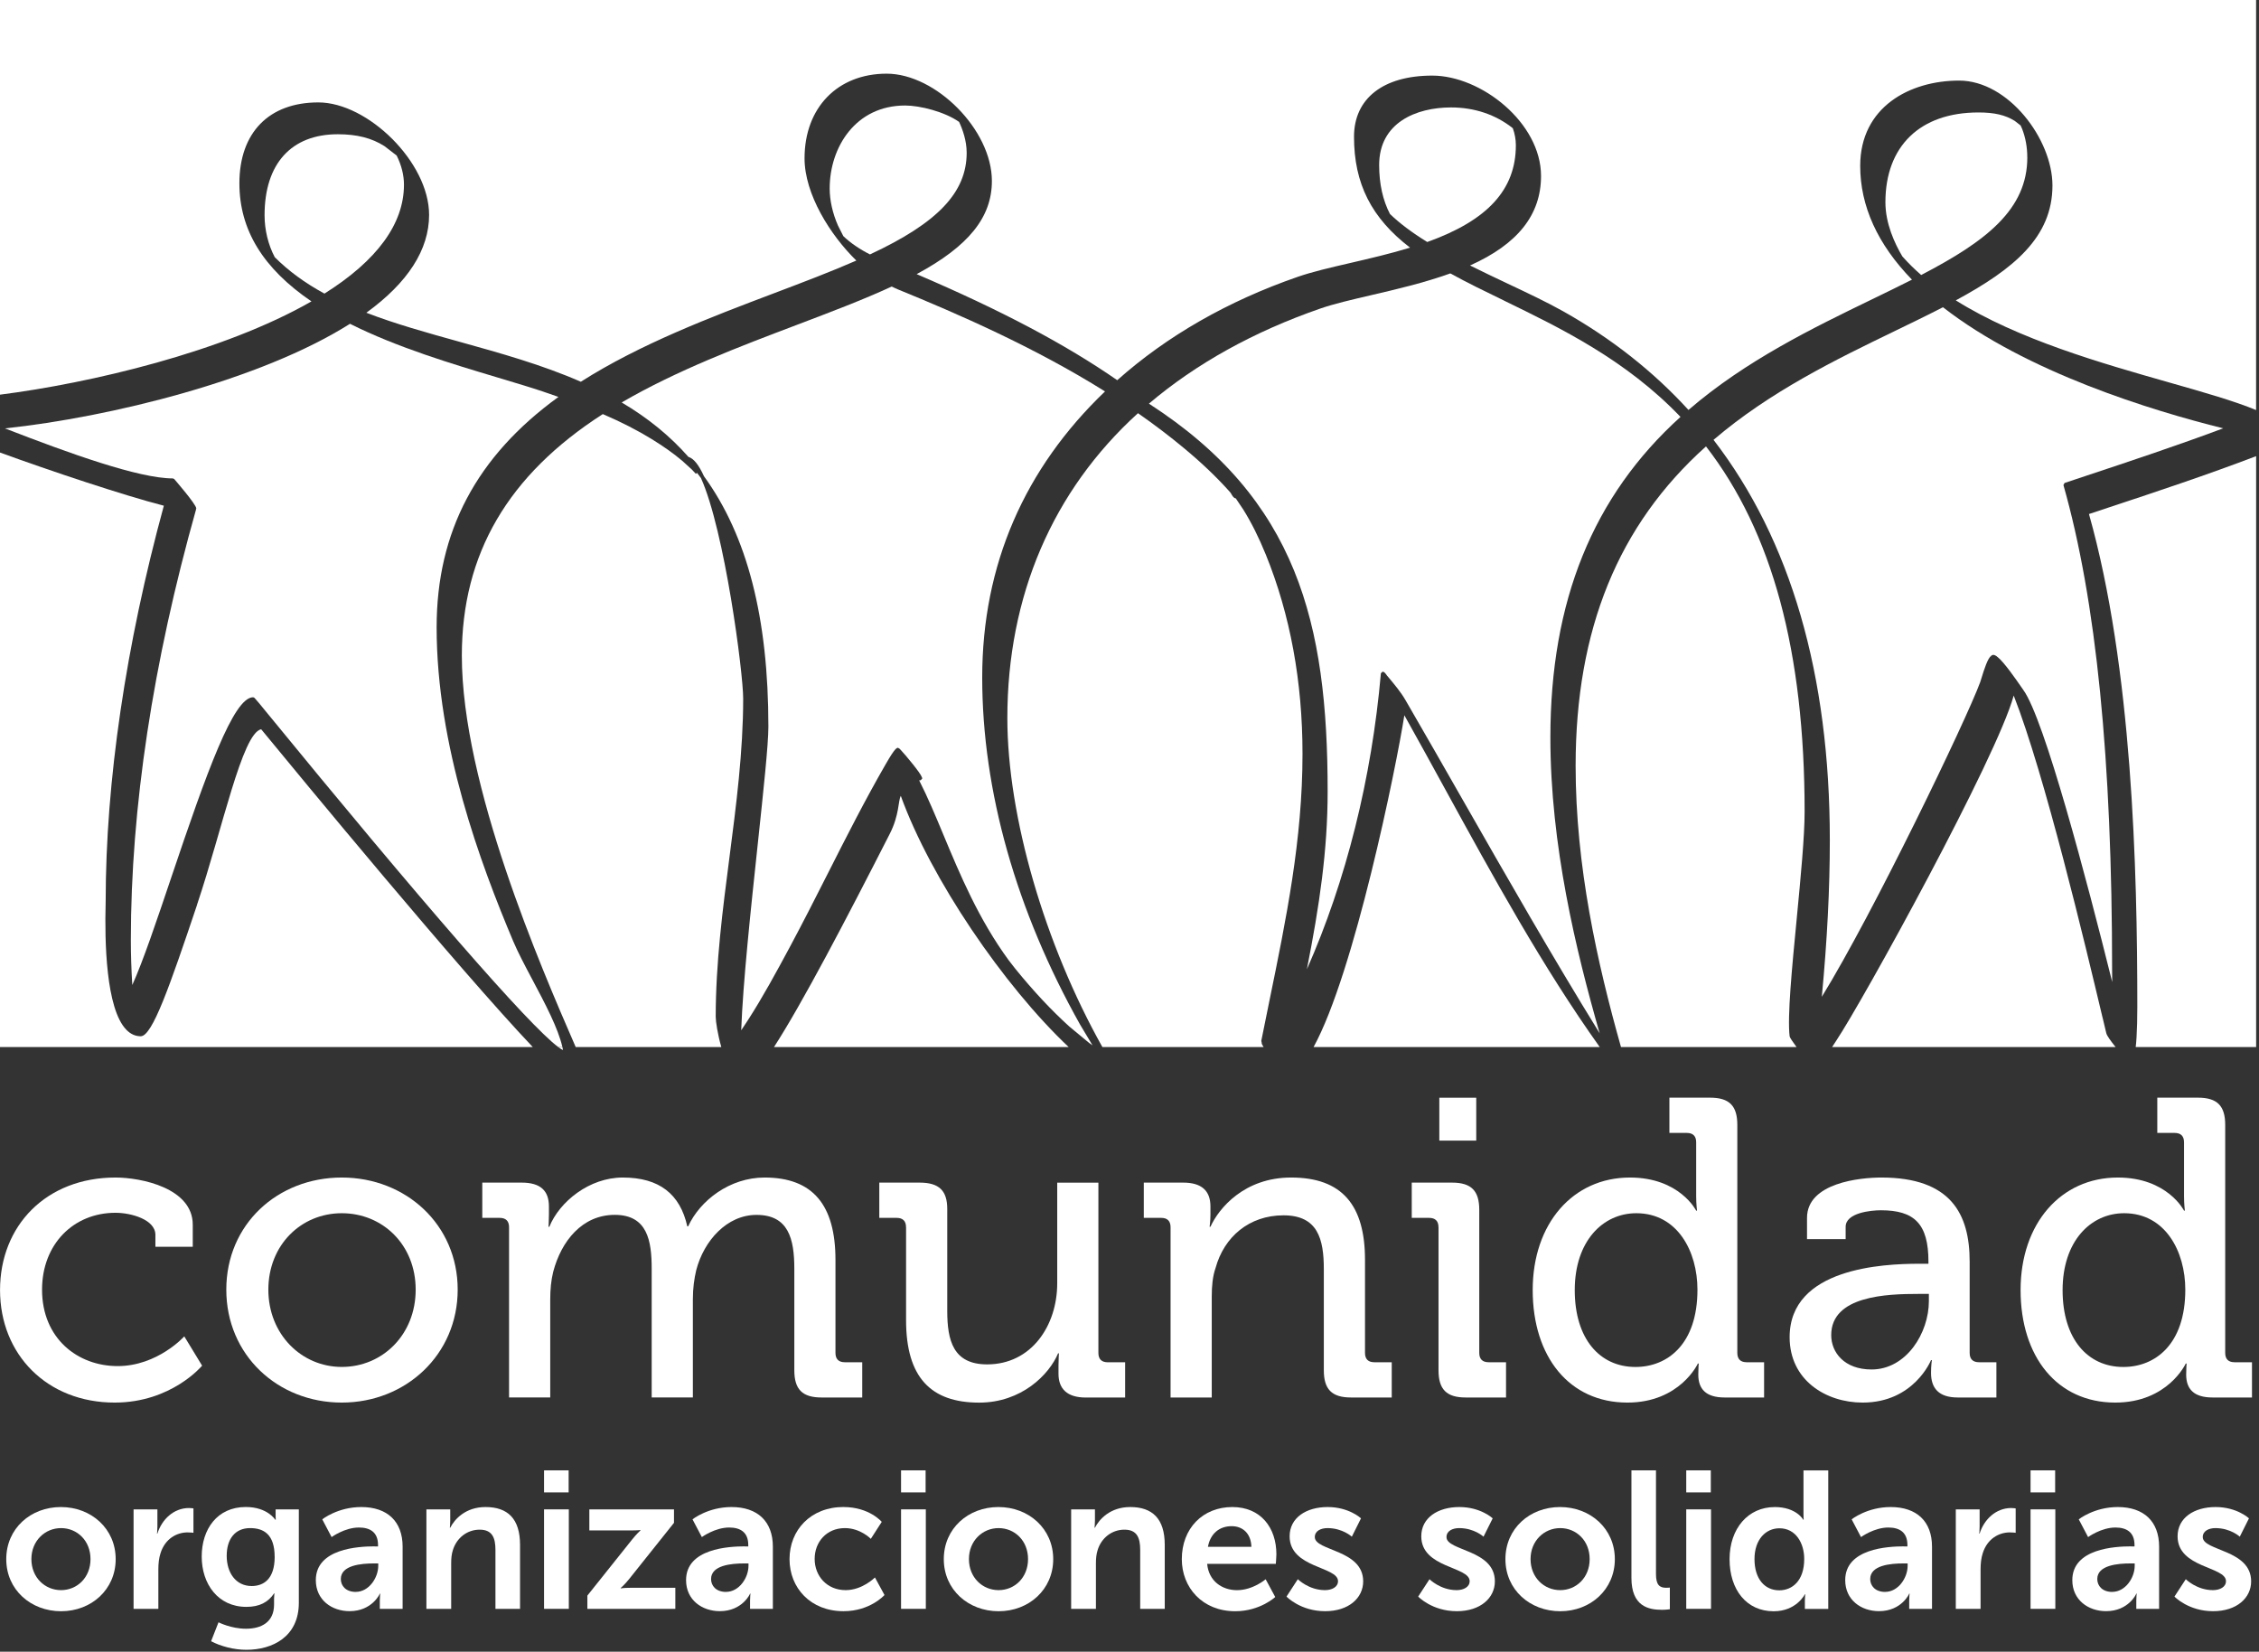
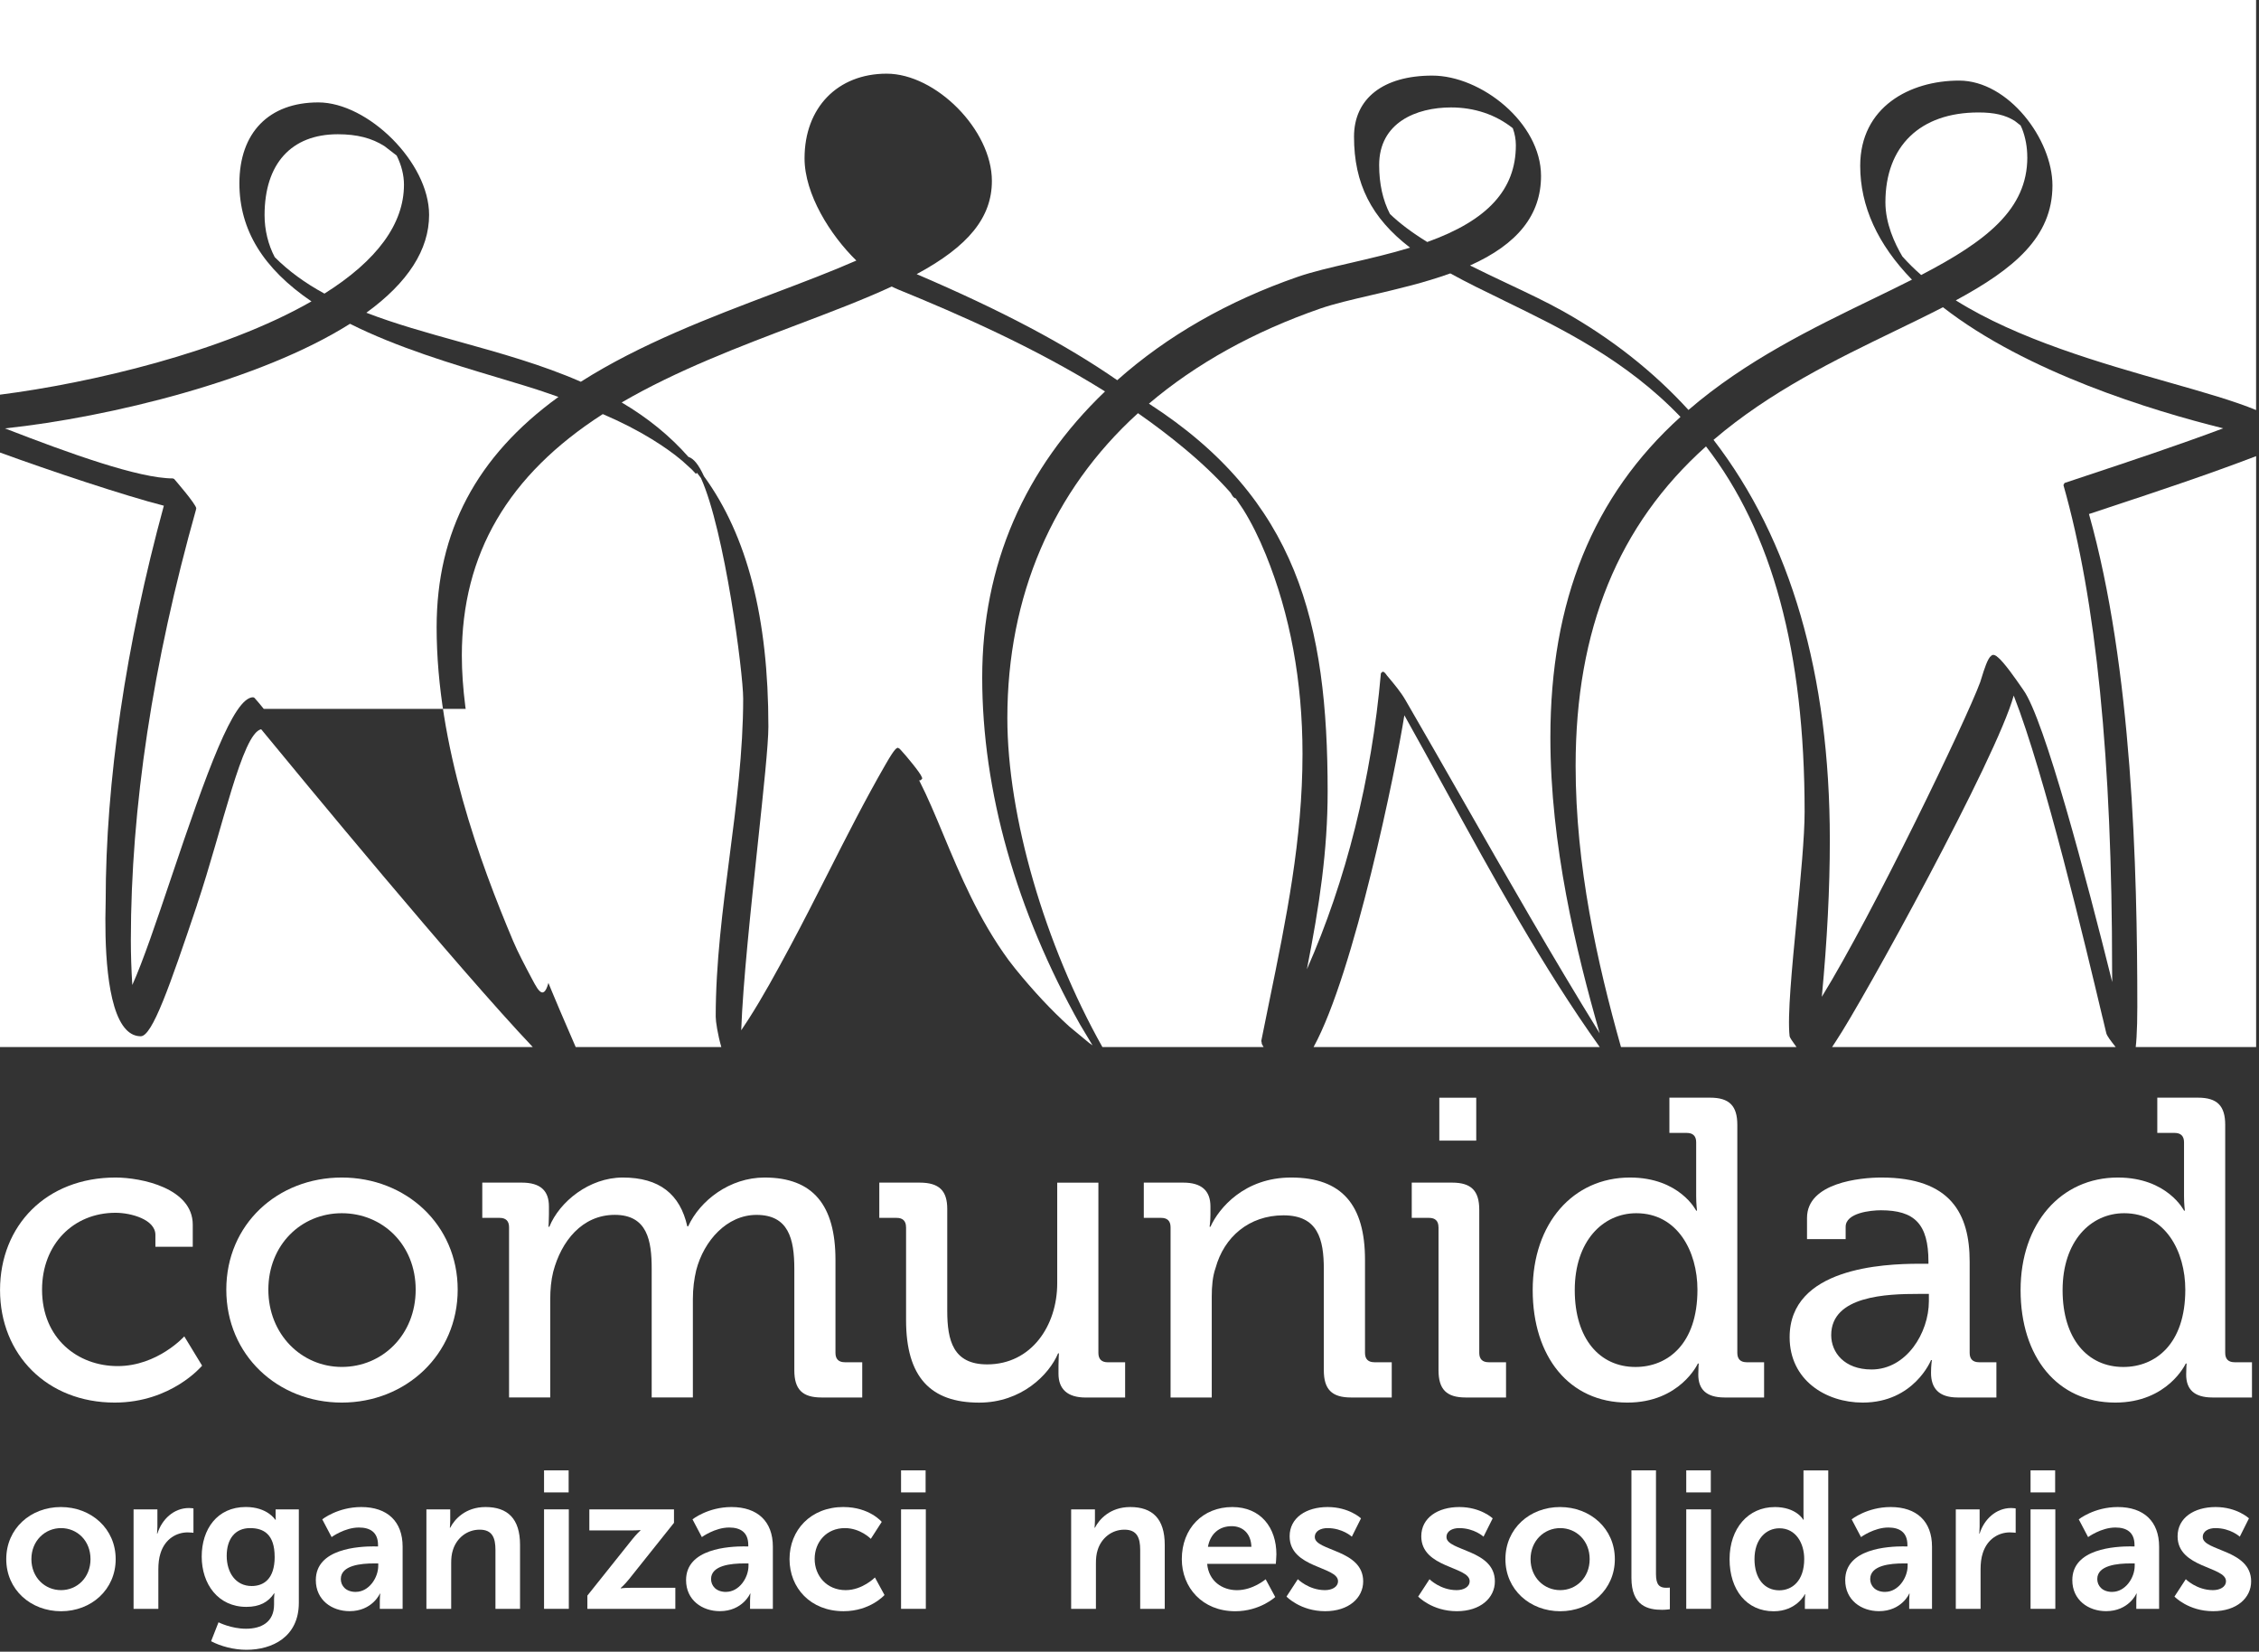
<svg xmlns="http://www.w3.org/2000/svg" width="621" height="454" viewBox="0 0 621 454" fill="none">
  <rect x="0" y="0" width="621" height="454" fill="#333333" stroke="none" />
  <g clip-path="url(#clip0_22_2)">
-     <path d="M154.76 288.54C154.72 288.3 154.66 288.04 154.6 287.79H153.45C153.91 288.14 154.32 288.41 154.65 288.57C154.69 288.56 154.72 288.54 154.76 288.53V288.54Z" fill="white" />
    <path d="M346.83 286.63L346.85 286.6C346.77 286.38 346.74 286.2 346.74 286.04C347.46 282.39 348.18 278.88 348.9 275.39C353.61 252.44 358.06 230.76 358.06 207.19C358.06 187.33 354.67 168.92 347.98 152.46C346.04 147.69 344.01 143.64 341.78 140.06L339.71 136.98C339.15 136.93 338.82 136.34 338.56 135.9C338.44 135.68 338.31 135.46 338.18 135.31C334.55 131.23 330.4 127.27 325.49 123.19C321.58 119.94 317.33 116.7 312.83 113.57C289.34 134.9 276.92 163.87 276.92 197.36C276.92 224.4 287.22 259.61 303.05 287.8H347.37C347.3 287.69 347.24 287.59 347.18 287.49C346.92 287.07 346.82 286.83 346.82 286.63H346.83Z" fill="white" />
    <path d="M386.06 196.59C383.81 210.99 372.28 267.46 361.1 287.8H439.77C424.09 265.82 410.45 240.96 397.25 216.87C393.58 210.18 389.8 203.27 386.05 196.59H386.06Z" fill="white" />
-     <path d="M247.63 218.76C246.87 220.11 247.28 223.94 244.59 229.21C232.42 253.07 220.58 275.7 212.77 287.8H293.78C275.97 271.01 255.88 241.57 247.63 218.76Z" fill="white" />
    <path d="M493.93 252.39C494.99 241.36 496.09 229.96 496.09 223.15C496.09 179.13 487.22 146.27 468.98 122.7C444.86 144.29 433.14 173.02 433.14 210.5C433.14 238.04 439.06 264.59 445.61 287.8H493.87C492.82 286.39 492.01 285.17 491.97 284.86C491.32 279.41 492.59 266.29 493.93 252.4V252.39Z" fill="white" />
    <path d="M578 279.73C573.2 259.57 562.11 212.93 553.57 191.18C548.93 208.21 512.13 275.06 504.7 286.18L504.46 286.55C504.17 287 503.9 287.41 503.64 287.8H581.58C580.28 286.18 579.19 284.7 579.02 283.98L578.01 279.73H578Z" fill="white" />
-     <path d="M146.36 269.29C144.31 265.42 142.37 261.76 141.07 258.68C132.04 237.26 120.03 205.01 120.03 172.42C120.03 146.15 130.99 125.42 153.52 109.1C152.62 108.78 151.71 108.46 150.81 108.15C146.79 106.75 141.89 105.29 136.71 103.74C124.45 100.07 109.2 95.52 96.21 89C71.72 104.49 30.4 114.65 1.37 117.75C19.18 124.67 38.21 131.5 47.53 131.5L47.88 131.66C47.94 131.73 53.95 138.64 53.95 139.74V139.86L53.7 139.81V139.83L53.93 139.9C42.01 182.19 35.97 222.05 35.97 258.39C35.97 262.34 36.1 266.4 36.37 270.74C39.28 264.33 43.08 253.06 47.08 241.19C56.85 212.18 64.19 191.65 69.59 191.65L69.95 191.81L71.31 193.38L72.5 194.84C116.32 248.43 145.37 281.77 153.45 287.79H154.6C153.44 282.64 149.85 275.86 146.36 269.28V269.29Z" fill="white" />
+     <path d="M146.36 269.29C144.31 265.42 142.37 261.76 141.07 258.68C132.04 237.26 120.03 205.01 120.03 172.42C120.03 146.15 130.99 125.42 153.52 109.1C152.62 108.78 151.71 108.46 150.81 108.15C146.79 106.75 141.89 105.29 136.71 103.74C124.45 100.07 109.2 95.52 96.21 89C71.72 104.49 30.4 114.65 1.37 117.75C19.18 124.67 38.21 131.5 47.53 131.5L47.88 131.66C47.94 131.73 53.95 138.64 53.95 139.74V139.86L53.7 139.81V139.83L53.93 139.9C42.01 182.19 35.97 222.05 35.97 258.39C35.97 262.34 36.1 266.4 36.37 270.74C39.28 264.33 43.08 253.06 47.08 241.19C56.85 212.18 64.19 191.65 69.59 191.65L69.95 191.81L71.31 193.38L72.5 194.84H154.6C153.44 282.64 149.85 275.86 146.36 269.28V269.29Z" fill="white" />
    <path d="M65.81 50.39C65.81 36.46 73.92 28.15 87.51 28.15C101.1 28.15 117.96 44.61 117.96 59.06C117.96 68.61 112.16 77.66 100.71 85.96C108.75 89.06 117.32 91.44 126.38 93.96C137.49 97.05 148.97 100.24 159.67 104.93C176 94.53 195.48 87.15 212.68 80.64C220.79 77.57 228.47 74.66 235.41 71.62C228.24 64.62 221.17 53.38 221.17 43.51C221.17 29.6 230.24 20.25 243.74 20.25C257.24 20.25 272.67 35.68 272.67 49.74C272.67 59.73 266.28 67.66 251.99 75.35C275.26 85.31 292.82 94.59 307.13 104.5C320.84 92.31 337.54 82.75 356.75 76.09C360.73 74.71 365.84 73.52 371.26 72.27C376.63 71.02 382.17 69.74 387.63 68.07C376.98 59.9 372.22 50.46 372.22 37.58C372.22 27.06 380.26 20.78 393.73 20.78C407.2 20.78 423.63 33.77 423.63 48.36C423.63 59.04 417.24 67.1 404.11 72.97C407.54 74.68 411.03 76.34 414.42 77.94C419.95 80.55 425.18 83.02 429.66 85.53C442.89 92.95 454.49 102.08 464.16 112.68C479.92 99.1 498.3 90.19 514.52 82.32C518.4 80.44 522.07 78.66 525.6 76.87C516.16 67.17 511.37 56.65 511.37 45.6C511.37 29.4 525.02 22.15 538.56 22.15C552.1 22.15 564.22 38.27 564.22 50.98C564.22 65.18 553.63 73.92 537.65 82.56C554.79 93.32 577.74 99.84 596.22 105.1C605.79 107.82 614.18 110.21 620.2 112.71V0H0V108.48C24.78 105.32 61.34 96.77 85.62 82.84C72.29 73.77 65.81 63.15 65.81 50.39Z" fill="white" />
    <path d="M54.17 248.72C46.64 271.11 41.87 284.83 38.69 284.83C37.22 284.83 35.88 284.23 34.73 283.04C29.1 277.25 28.75 258.75 29.04 248.24C29.04 247.96 29.05 247.77 29.05 247.69C29.05 214.88 34.58 177.31 45.04 139C34.32 136.26 13.91 129.46 -0.01 124.38V287.79H146.45C125.79 265.98 82.57 213.56 71.79 200.44C66.53 201.64 61.21 227.71 54.15 248.72H54.17Z" fill="white" />
    <path d="M200.53 235.63C202.38 221.35 204.3 206.58 204.3 191.99C204.3 184.92 199.22 145.87 192.69 131.39C192.34 130.91 191.97 130.44 191.61 129.97L191.3 130.24L190.16 129.03L187.57 126.68C185.22 124.69 182.47 122.73 179.17 120.7C175.22 118.27 170.81 116.01 165.71 113.82C139.64 130.57 126.96 152.29 126.96 180.21C126.96 215.74 148.72 265.83 158.01 287.22C158.1 287.42 158.18 287.61 158.26 287.8H198.29C197.29 284.3 196.75 280.78 196.75 279.47C196.75 264.78 198.67 249.96 200.53 235.63Z" fill="white" />
    <path d="M574.26 141.29C586.17 183.54 587.55 238.79 587.55 276.72C587.55 279.98 587.48 282.76 587.34 285.05C587.28 286.12 587.2 287.02 587.11 287.79H620.21V125.38C606.8 130.5 593.12 135.04 579.8 139.45L574.25 141.29H574.26Z" fill="white" />
    <path d="M413.42 82.6C408.2 80.07 403.27 77.67 398.69 75.15C391.54 77.73 383.76 79.54 376.89 81.14C371.65 82.36 366.71 83.51 363.01 84.79C344.68 91.14 328.81 99.94 315.84 110.95C356.65 137.27 364.97 171.26 364.97 217.58C364.97 233.68 362.72 248.94 359.26 266.43C370.05 242.05 377.08 213.95 379.61 185.05L380.07 184.62H380.08C380.49 184.62 380.82 185.03 381.2 185.57L381.27 185.67L381.71 186.19C383.37 188.18 385.09 190.23 386.38 192.46C391.67 201.58 397.01 210.92 402.17 219.96C414.26 241.13 426.75 262.98 439.75 284.02C433.24 261.34 426.2 232.24 426.2 202.73C426.2 165.18 437.9 136.35 461.97 114.59C446.95 98.9 429.13 90.25 413.4 82.6H413.42Z" fill="white" />
    <path d="M416.71 39.91C416.71 38.35 416.42 36.74 415.87 35.24C411.18 31.5 405.31 29.53 398.89 29.53C389.34 29.53 379.13 33.69 379.13 45.37C379.13 50.5 380.13 55.02 382.1 58.82C384.79 61.4 388.14 63.92 392.35 66.52C408.97 60.57 416.71 52.11 416.71 39.92V39.91Z" fill="white" />
    <path d="M534.11 84.45C529.93 86.61 525.52 88.74 520.86 91C504.81 98.77 486.63 107.57 471.05 120.9C492.27 148.42 503.02 185.43 503.02 230.91C503.02 244.23 502.3 258.34 500.82 273.98C514.95 251.06 540.52 197.93 544.35 187.52C544.42 187.33 544.53 186.96 544.68 186.48C545.51 183.77 546.4 181.06 547.32 180.29L547.48 180.47H547.51L547.35 180.26C547.75 179.94 548.07 179.93 548.54 180.17L548.51 180.24L548.59 180.2H548.6C548.7 180.26 548.85 180.35 549.02 180.48L548.94 180.58L549.07 180.53C550.9 181.96 554.22 186.77 555.64 188.82C555.9 189.19 556.09 189.47 556.19 189.61C561.98 197.55 573.61 241.7 580.65 269.93C580.65 269.88 580.65 269.83 580.65 269.78C580.64 268.8 580.62 267.84 580.62 266.91C580.62 208.68 576.24 164.98 567.24 133.33L567.55 132.75L573.14 130.89C585.66 126.73 598.59 122.43 611.16 117.73C591.63 112.88 557.14 102.38 534.11 84.44V84.45Z" fill="white" />
    <path d="M557.3 43.23C557.3 40.46 556.82 37.83 555.88 35.41L555.46 34.48L553.84 33.22C551.25 31.61 548.26 30.91 543.88 30.91C527.86 30.91 518.3 40.14 518.3 55.6C518.3 61.41 520.83 66.9 522.97 70.5C524.54 72.26 526.27 73.97 528.13 75.59C546.15 66.22 557.31 57.51 557.31 43.24L557.3 43.23Z" fill="white" />
    <path d="M109.03 42.74L105.68 40.16C102.21 37.95 98.13 36.9 92.87 36.9C80.07 36.9 72.73 45.01 72.73 59.15C72.73 63.18 73.72 67.27 75.53 70.69C79.32 74.48 83.79 77.76 89.19 80.7C103.69 71.58 111.05 61.51 111.05 50.77C111.05 48.15 110.38 45.44 109.04 42.74H109.03Z" fill="white" />
    <path d="M245.13 78.76C237.33 82.37 228.4 85.75 218.96 89.33C203.52 95.18 186.05 101.79 170.9 110.62C178.11 114.88 184.12 119.78 189.25 125.58C190.69 126.02 192.09 127.75 193.52 130.9C205.43 147.3 211.23 169.82 211.23 199.75C211.23 204.6 209.88 217.24 208.32 231.88C206.4 249.88 204.23 270.18 203.76 283.19C204.43 282.22 205.07 281.24 205.67 280.3C209.73 273.98 213.32 267.38 217.27 260.03C220.79 253.46 224.23 246.68 227.55 240.13C232.59 230.17 237.81 219.87 243.47 210.06L243.53 209.96C246.06 205.55 246.53 205.55 246.88 205.55L247.32 205.82L247.42 205.93C247.5 206.01 247.6 206.12 247.71 206.24C248.95 207.55 253.08 212.5 253.4 213.59C253.48 213.73 253.52 213.87 253.52 214L253.09 214.47C252.99 214.48 252.9 214.47 252.81 214.43L252.71 214.56C255.01 219.06 257.12 224.12 259.36 229.49C263.88 240.33 269 252.62 277.3 263.95L279.12 266.29C284.12 272.45 288.98 277.64 293.96 282.16L299.41 286.67L300.34 287.33L296.95 281.68C279.32 250.3 270.01 217.3 270.01 186.24C270.01 155.18 281.68 128.74 303.77 107.59C284.33 95.41 263.19 86.22 246.9 79.57C246.35 79.34 245.77 79.08 245.14 78.76H245.13Z" fill="white" />
-     <path d="M265.74 41.98C265.74 38.67 264.62 35.57 263.66 33.51C259.71 30.72 252.91 29 248.82 29C235.21 29 228.08 40.47 228.08 51.79C228.08 55.06 228.87 58.6 230.37 62.02L231.83 64.9C233.77 66.76 236.37 68.54 239.16 69.93C257.79 61.25 265.74 52.89 265.74 41.98Z" fill="white" />
    <path d="M31.75 323.66C38.87 323.66 52.99 326.58 52.99 336.62V342.69H42.72V339.42C42.72 335.22 36.07 333.35 31.75 333.35C20.19 333.35 11.56 341.99 11.56 354.48C11.56 367.9 21.36 375.49 32.34 375.49C43.32 375.49 50.66 367.32 50.66 367.32L55.56 375.37C55.56 375.37 47.16 385.52 31.52 385.52C12.96 385.52 0.01 372.33 0.01 354.59C0.01 336.85 12.73 323.66 31.76 323.66H31.75Z" fill="white" />
    <path d="M93.96 323.66C111.58 323.66 125.82 336.62 125.82 354.47C125.82 372.32 111.58 385.52 93.96 385.52C76.34 385.52 62.21 372.45 62.21 354.47C62.21 336.49 76.33 323.66 93.96 323.66ZM93.96 375.72C105.16 375.72 114.27 366.85 114.27 354.48C114.27 342.11 105.17 333.47 93.96 333.47C82.75 333.47 73.77 342.22 73.77 354.48C73.77 366.74 82.87 375.72 93.96 375.72Z" fill="white" />
    <path d="M139.94 337.32C139.94 335.57 139.01 334.75 137.37 334.75H132.58V325.06H143.43C148.57 325.06 150.9 327.28 150.9 331.6V333.82C150.9 335.69 150.78 337.2 150.78 337.2H151.01C153.81 330.31 161.98 323.66 171.2 323.66C181.24 323.66 186.96 328.21 188.94 337.08H189.17C192.44 329.96 200.61 323.66 210.18 323.66C223.49 323.66 229.67 331.25 229.67 346.3V371.86C229.67 373.61 230.6 374.43 232.24 374.43H237.03V384.12H225.83C220.58 384.12 218.36 381.9 218.36 376.65V348.75C218.36 340.46 216.73 333.93 207.97 333.93C199.8 333.93 193.5 341.05 191.4 349.1C190.82 351.55 190.47 354.12 190.47 357.15V384.11H179.15V348.74C179.15 341.04 177.98 333.92 169 333.92C160.02 333.92 154.29 341.16 152.08 349.56C151.5 351.89 151.26 354.46 151.26 357.15V384.11H139.94V337.31V337.32Z" fill="white" />
    <path d="M249.07 337.32C249.07 335.57 248.14 334.75 246.5 334.75H241.72V325.06H252.81C258.18 325.06 260.4 327.28 260.4 332.3V360.31C260.4 368.48 262.03 375.02 271.37 375.02C283.51 375.02 290.63 364.4 290.63 352.73V325.07H301.95V371.87C301.95 373.62 302.88 374.44 304.52 374.44H309.3V384.13H298.45C293.43 384.13 290.98 381.8 290.98 377.59V375.37C290.98 373.5 291.1 371.99 291.1 371.99H290.87C288.42 377.83 280.83 385.53 269.16 385.53C255.85 385.53 249.08 378.53 249.08 362.89V337.33L249.07 337.32Z" fill="white" />
    <path d="M321.79 337.32C321.79 335.57 320.86 334.75 319.22 334.75H314.43V325.06H325.28C330.3 325.06 332.75 327.28 332.75 331.6V333.82C332.75 335.69 332.52 337.2 332.52 337.2H332.75C335.08 332.06 342.09 323.66 354.93 323.66C368.94 323.66 375.24 331.25 375.24 346.3V371.86C375.24 373.61 376.17 374.43 377.81 374.43H382.59V384.12H371.39C366.14 384.12 363.92 381.9 363.92 376.65V348.87C363.92 340.58 362.29 334.05 352.83 334.05C343.37 334.05 336.49 340 334.16 348.52C333.34 350.85 333.11 353.54 333.11 356.46V384.12H321.79V337.32Z" fill="white" />
    <path d="M395.44 337.32C395.44 335.57 394.51 334.75 392.87 334.75H388.09V325.06H399.18C404.43 325.06 406.65 327.28 406.65 332.53V371.86C406.65 373.61 407.58 374.43 409.22 374.43H414.01V384.12H402.92C397.67 384.12 395.45 381.9 395.45 376.65V337.32H395.44ZM395.67 301.72H405.82V313.51H395.67V301.72Z" fill="white" />
    <path d="M448.07 323.66C461.73 323.66 466.28 332.76 466.28 332.76H466.51C466.51 332.76 466.28 331.01 466.28 328.79V313.97C466.28 312.22 465.35 311.4 463.71 311.4H458.92V301.71H470.12C475.37 301.71 477.59 303.93 477.59 309.18V371.86C477.59 373.61 478.52 374.43 480.16 374.43H484.95V384.12H474.1C468.96 384.12 466.86 381.79 466.86 377.82C466.86 376.07 466.98 374.78 466.98 374.78H466.75C466.75 374.78 461.85 385.52 447.37 385.52C431.38 385.52 421.34 372.91 421.34 354.59C421.34 336.27 432.43 323.66 448.07 323.66ZM466.63 354.48C466.63 343.97 461.14 333.47 449.82 333.47C440.6 333.47 432.9 341.17 432.9 354.6C432.9 368.03 439.79 375.73 449.59 375.73C458.34 375.73 466.63 369.54 466.63 354.49V354.48Z" fill="white" />
    <path d="M527.56 347.36H530.13V346.78C530.13 336.39 526.28 332.66 517.06 332.66C514.26 332.66 507.37 333.36 507.37 337.21V340.59H496.75V334.75C496.75 325.06 511.46 323.66 517.18 323.66C536.32 323.66 541.46 333.7 541.46 346.77V371.86C541.46 373.61 542.39 374.43 544.03 374.43H548.81V384.12H538.19C532.94 384.12 530.84 381.55 530.84 377.35C530.84 375.37 531.07 373.85 531.07 373.85H530.84C530.84 373.85 526.17 385.52 512.05 385.52C501.9 385.52 491.97 379.33 491.97 367.55C491.97 348.52 517.65 347.36 527.57 347.36H527.56ZM514.49 376.42C524.06 376.42 530.25 366.38 530.25 357.63V355.65H527.33C518.81 355.65 503.4 356.12 503.4 366.97C503.4 371.75 507.02 376.42 514.49 376.42Z" fill="white" />
    <path d="M582.18 323.66C595.84 323.66 600.39 332.76 600.39 332.76H600.62C600.62 332.76 600.39 331.01 600.39 328.79V313.97C600.39 312.22 599.46 311.4 597.82 311.4H593.04V301.71H604.24C609.49 301.71 611.71 303.93 611.71 309.18V371.86C611.71 373.61 612.64 374.43 614.28 374.43H619.07V384.12H608.22C603.08 384.12 600.98 381.79 600.98 377.82C600.98 376.07 601.1 374.78 601.1 374.78H600.87C600.87 374.78 595.97 385.52 581.49 385.52C565.5 385.52 555.46 372.91 555.46 354.59C555.46 336.27 566.55 323.66 582.19 323.66H582.18ZM600.74 354.48C600.74 343.97 595.25 333.47 583.93 333.47C574.71 333.47 567.01 341.17 567.01 354.6C567.01 368.03 573.9 375.73 583.7 375.73C592.45 375.73 600.74 369.54 600.74 354.49V354.48Z" fill="white" />
    <path d="M16.73 414.23C25.09 414.23 31.8 420.18 31.8 428.55C31.8 436.92 25.1 442.87 16.79 442.87C8.48 442.87 1.72 436.97 1.72 428.55C1.72 420.13 8.42 414.23 16.73 414.23ZM16.78 437.07C21.18 437.07 24.88 433.64 24.88 428.54C24.88 423.44 21.18 420.02 16.78 420.02C12.38 420.02 8.63 423.5 8.63 428.54C8.63 433.58 12.33 437.07 16.78 437.07Z" fill="white" />
    <path d="M36.73 414.87H43.27V419.59C43.27 420.61 43.16 421.52 43.16 421.52H43.27C44.5 417.61 47.77 414.5 51.95 414.5C52.6 414.5 53.18 414.61 53.18 414.61V421.31C53.18 421.31 52.48 421.2 51.57 421.2C48.67 421.2 45.4 422.86 44.12 426.94C43.69 428.28 43.53 429.78 43.53 431.39V442.22H36.72V414.88L36.73 414.87Z" fill="white" />
    <path d="M67.62 447.68C71.8 447.68 75.34 445.91 75.34 441.03V439.42C75.34 438.78 75.45 437.97 75.45 437.97H75.34C73.73 440.38 71.37 441.67 67.73 441.67C59.9 441.67 55.45 435.34 55.45 427.84C55.45 420.34 59.69 414.22 67.57 414.22C73.52 414.22 75.66 417.71 75.66 417.71H75.82C75.82 417.71 75.77 417.39 75.77 416.96V414.87H82.15V440.55C82.15 449.93 74.86 453.47 67.73 453.47C64.3 453.47 60.65 452.5 58.03 451.11L60.07 445.91C60.07 445.91 63.5 447.68 67.63 447.68H67.62ZM75.5 427.9C75.5 421.68 72.44 420.02 68.75 420.02C64.62 420.02 62.32 423.02 62.32 427.63C62.32 432.24 64.79 435.94 69.18 435.94C72.45 435.94 75.51 434.06 75.51 427.9H75.5Z" fill="white" />
    <path d="M103.01 425.06H103.92V424.68C103.92 421.09 101.67 419.86 98.67 419.86C94.76 419.86 91.16 422.49 91.16 422.49L88.59 417.61C88.59 417.61 92.83 414.23 99.31 414.23C106.49 414.23 110.68 418.2 110.68 425.11V442.21H104.41V439.96C104.41 438.89 104.52 438.03 104.52 438.03H104.41C104.46 438.03 102.32 442.85 96.1 442.85C91.22 442.85 86.82 439.79 86.82 434.32C86.82 425.64 98.56 425.04 103.01 425.04V425.06ZM97.81 437.55C101.4 437.55 103.98 433.69 103.98 430.37V429.73H102.8C99.32 429.73 93.69 430.21 93.69 434.02C93.69 435.84 95.03 437.56 97.82 437.56L97.81 437.55Z" fill="white" />
    <path d="M117.23 414.87H123.77V418.03C123.77 419.05 123.66 419.91 123.66 419.91H123.77C124.95 417.6 127.95 414.23 133.47 414.23C139.53 414.23 142.96 417.39 142.96 424.63V442.22H136.2V426.03C136.2 422.7 135.34 420.45 131.86 420.45C128.38 420.45 125.53 422.75 124.51 426.03C124.13 427.16 124.03 428.39 124.03 429.67V442.22H117.22V414.88L117.23 414.87Z" fill="white" />
    <path d="M149.56 404.15H156.32V410.21H149.56V404.15ZM149.56 414.87H156.37V442.21H149.56V414.87Z" fill="white" />
    <path d="M161.47 438.57L173.75 423.18C174.98 421.63 176.06 420.66 176.06 420.66V420.55C176.06 420.55 175.26 420.66 173.54 420.66H162.01V414.87H185.28V418.57L173 433.96C171.77 435.52 170.64 436.48 170.64 436.48V436.59C170.64 436.59 171.44 436.43 173.21 436.43H185.65V442.22H161.47V438.57Z" fill="white" />
    <path d="M204.79 425.06H205.7V424.68C205.7 421.09 203.45 419.86 200.45 419.86C196.54 419.86 192.94 422.49 192.94 422.49L190.37 417.61C190.37 417.61 194.61 414.23 201.09 414.23C208.27 414.23 212.46 418.2 212.46 425.11V442.21H206.19V439.96C206.19 438.89 206.3 438.03 206.3 438.03H206.19C206.24 438.03 204.1 442.85 197.88 442.85C193 442.85 188.6 439.79 188.6 434.32C188.6 425.64 200.34 425.04 204.79 425.04V425.06ZM199.59 437.55C203.18 437.55 205.76 433.69 205.76 430.37V429.73H204.58C201.1 429.73 195.47 430.21 195.47 434.02C195.47 435.84 196.81 437.56 199.6 437.56L199.59 437.55Z" fill="white" />
    <path d="M231.88 414.23C239.01 414.23 242.39 418.31 242.39 418.31L239.39 422.97C239.39 422.97 236.55 420.02 232.26 420.02C227.22 420.02 223.95 423.83 223.95 428.49C223.95 433.15 227.28 437.07 232.48 437.07C237.09 437.07 240.52 433.59 240.52 433.59L243.15 438.41C243.15 438.41 239.24 442.86 231.89 442.86C222.83 442.86 217.04 436.48 217.04 428.54C217.04 420.6 222.83 414.22 231.89 414.22L231.88 414.23Z" fill="white" />
    <path d="M247.7 404.15H254.45V410.21H247.7V404.15ZM247.7 414.87H254.51V442.21H247.7V414.87Z" fill="white" />
-     <path d="M274.46 414.23C282.82 414.23 289.53 420.18 289.53 428.55C289.53 436.92 282.83 442.87 274.52 442.87C266.21 442.87 259.45 436.97 259.45 428.55C259.45 420.13 266.15 414.23 274.46 414.23ZM274.51 437.07C278.91 437.07 282.61 433.64 282.61 428.54C282.61 423.44 278.91 420.02 274.51 420.02C270.11 420.02 266.36 423.5 266.36 428.54C266.36 433.58 270.06 437.07 274.51 437.07Z" fill="white" />
    <path d="M294.46 414.87H301V418.03C301 419.05 300.89 419.91 300.89 419.91H301C302.18 417.6 305.18 414.23 310.7 414.23C316.76 414.23 320.19 417.39 320.19 424.63V442.22H313.44V426.03C313.44 422.7 312.58 420.45 309.1 420.45C305.62 420.45 302.77 422.75 301.75 426.03C301.38 427.16 301.27 428.39 301.27 429.67V442.22H294.46V414.88V414.87Z" fill="white" />
    <path d="M338.76 414.23C346.64 414.23 350.88 419.97 350.88 427.21C350.88 428.01 350.72 429.84 350.72 429.84H331.85C332.28 434.61 335.98 437.08 340.05 437.08C344.45 437.08 347.93 434.08 347.93 434.08L350.56 438.96C350.56 438.96 346.38 442.87 339.57 442.87C330.51 442.87 324.88 436.33 324.88 428.55C324.88 420.13 330.62 414.23 338.77 414.23H338.76ZM344.01 425.17C343.9 421.47 341.6 419.49 338.6 419.49C335.11 419.49 332.7 421.63 332.06 425.17H344.02H344.01Z" fill="white" />
    <path d="M356.78 434.07C356.78 434.07 359.78 437.07 364.23 437.07C366.16 437.07 367.82 436.21 367.82 434.6C367.82 430.52 354.52 431.06 354.52 422.27C354.52 417.18 359.08 414.23 364.97 414.23C370.86 414.23 374.14 417.34 374.14 417.34L371.62 422.38C371.62 422.38 369.1 420.02 364.92 420.02C363.15 420.02 361.44 420.77 361.44 422.49C361.44 426.35 374.74 425.87 374.74 434.66C374.74 439.22 370.77 442.86 364.28 442.86C357.47 442.86 353.66 438.84 353.66 438.84L356.77 434.07H356.78Z" fill="white" />
    <path d="M392.97 434.07C392.97 434.07 395.97 437.07 400.42 437.07C402.35 437.07 404.01 436.21 404.01 434.6C404.01 430.52 390.71 431.06 390.71 422.27C390.71 417.18 395.27 414.23 401.17 414.23C407.07 414.23 410.34 417.34 410.34 417.34L407.82 422.38C407.82 422.38 405.3 420.02 401.12 420.02C399.35 420.02 397.64 420.77 397.64 422.49C397.64 426.35 410.94 425.87 410.94 434.66C410.94 439.22 406.97 442.86 400.48 442.86C393.67 442.86 389.86 438.84 389.86 438.84L392.97 434.07Z" fill="white" />
    <path d="M428.85 414.23C437.21 414.23 443.92 420.18 443.92 428.55C443.92 436.92 437.22 442.87 428.91 442.87C420.6 442.87 413.84 436.97 413.84 428.55C413.84 420.13 420.54 414.23 428.85 414.23ZM428.9 437.07C433.3 437.07 437 433.64 437 428.54C437 423.44 433.3 420.02 428.9 420.02C424.5 420.02 420.75 423.5 420.75 428.54C420.75 433.58 424.45 437.07 428.9 437.07Z" fill="white" />
    <path d="M448.48 404.15H455.23V432.67C455.23 435.67 456.25 436.42 458.02 436.42C458.56 436.42 459.04 436.37 459.04 436.37V442.32C459.04 442.32 458.02 442.48 456.9 442.48C453.15 442.48 448.48 441.52 448.48 433.69V404.15Z" fill="white" />
    <path d="M463.55 404.15H470.3V410.21H463.55V404.15ZM463.55 414.87H470.36V442.21H463.55V414.87Z" fill="white" />
    <path d="M487.84 414.23C493.85 414.23 495.72 417.72 495.72 417.72H495.83C495.83 417.72 495.78 417.02 495.78 416.17V404.16H502.59V442.23H496.16V439.98C496.16 438.96 496.27 438.21 496.27 438.21H496.16C496.16 438.21 493.85 442.88 487.58 442.88C480.18 442.88 475.46 437.04 475.46 428.56C475.46 420.08 480.61 414.24 487.84 414.24V414.23ZM489.12 437.12C492.66 437.12 495.98 434.55 495.98 428.49C495.98 424.25 493.73 420.07 489.17 420.07C485.42 420.07 482.31 423.13 482.31 428.54C482.31 433.95 485.1 437.12 489.12 437.12Z" fill="white" />
    <path d="M523.44 425.06H524.35V424.68C524.35 421.09 522.1 419.86 519.1 419.86C515.19 419.86 511.59 422.49 511.59 422.49L509.02 417.61C509.02 417.61 513.26 414.23 519.74 414.23C526.92 414.23 531.11 418.2 531.11 425.11V442.21H524.84V439.96C524.84 438.89 524.95 438.03 524.95 438.03H524.84C524.89 438.03 522.75 442.85 516.53 442.85C511.65 442.85 507.25 439.79 507.25 434.32C507.25 425.64 518.99 425.04 523.44 425.04V425.06ZM518.24 437.55C521.83 437.55 524.41 433.69 524.41 430.37V429.73H523.23C519.75 429.73 514.12 430.21 514.12 434.02C514.12 435.84 515.46 437.56 518.25 437.56L518.24 437.55Z" fill="white" />
    <path d="M537.66 414.87H544.2V419.59C544.2 420.61 544.09 421.52 544.09 421.52H544.2C545.43 417.61 548.7 414.5 552.88 414.5C553.53 414.5 554.11 414.61 554.11 414.61V421.31C554.11 421.31 553.41 421.2 552.5 421.2C549.6 421.2 546.33 422.86 545.05 426.94C544.62 428.28 544.46 429.78 544.46 431.39V442.22H537.65V414.88L537.66 414.87Z" fill="white" />
    <path d="M558.2 404.15H564.96V410.21H558.2V404.15ZM558.2 414.87H565.01V442.21H558.2V414.87Z" fill="white" />
    <path d="M585.87 425.06H586.78V424.68C586.78 421.09 584.53 419.86 581.53 419.86C577.62 419.86 574.02 422.49 574.02 422.49L571.45 417.61C571.45 417.61 575.69 414.23 582.17 414.23C589.35 414.23 593.54 418.2 593.54 425.11V442.21H587.27V439.96C587.27 438.89 587.38 438.03 587.38 438.03H587.27C587.32 438.03 585.18 442.85 578.96 442.85C574.08 442.85 569.68 439.79 569.68 434.32C569.68 425.64 581.42 425.04 585.87 425.04V425.06ZM580.66 437.55C584.25 437.55 586.83 433.69 586.83 430.37V429.73H585.65C582.17 429.73 576.54 430.21 576.54 434.02C576.54 435.84 577.88 437.56 580.67 437.56L580.66 437.55Z" fill="white" />
    <path d="M600.88 434.07C600.88 434.07 603.88 437.07 608.33 437.07C610.26 437.07 611.92 436.21 611.92 434.6C611.92 430.52 598.62 431.06 598.62 422.27C598.62 417.18 603.18 414.23 609.07 414.23C614.96 414.23 618.24 417.34 618.24 417.34L615.72 422.38C615.72 422.38 613.2 420.02 609.02 420.02C607.25 420.02 605.54 420.77 605.54 422.49C605.54 426.35 618.84 425.87 618.84 434.66C618.84 439.22 614.87 442.86 608.38 442.86C601.57 442.86 597.76 438.84 597.76 438.84L600.87 434.07H600.88Z" fill="white" />
  </g>
  <defs>
    <clipPath id="clip0_22_2">
      <rect width="620.21" height="453.48" fill="white" />
    </clipPath>
  </defs>
</svg>